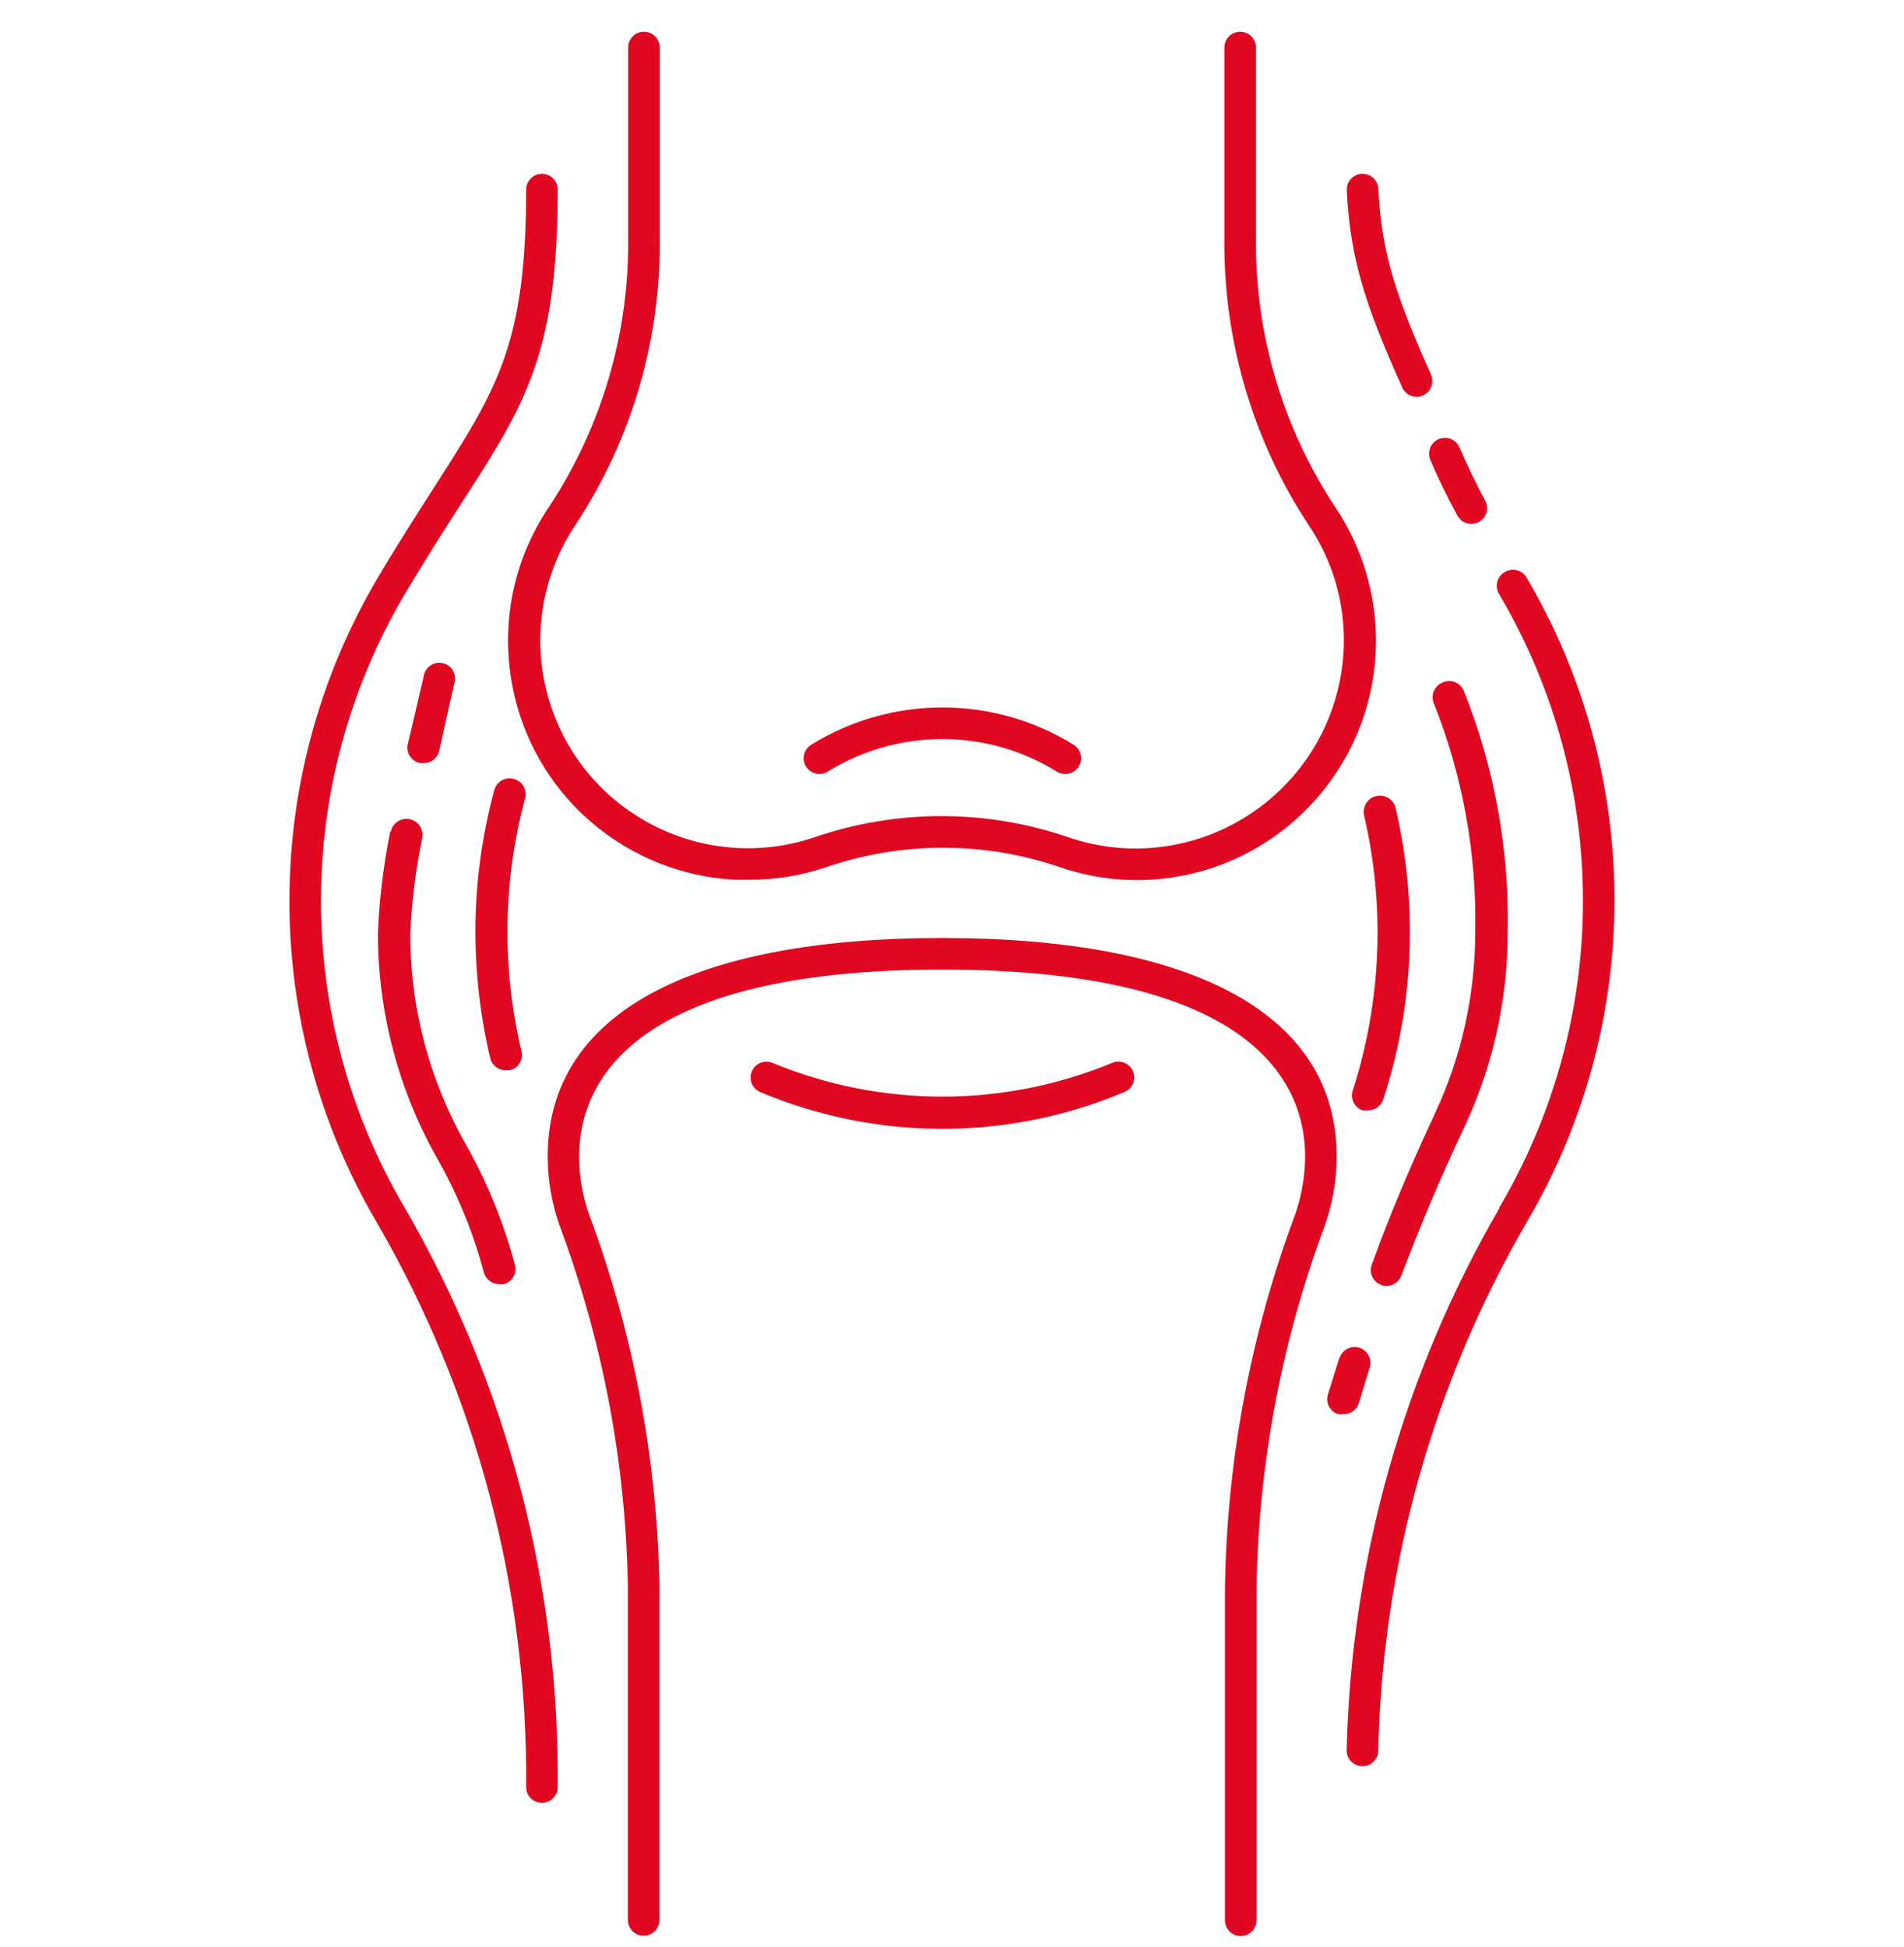
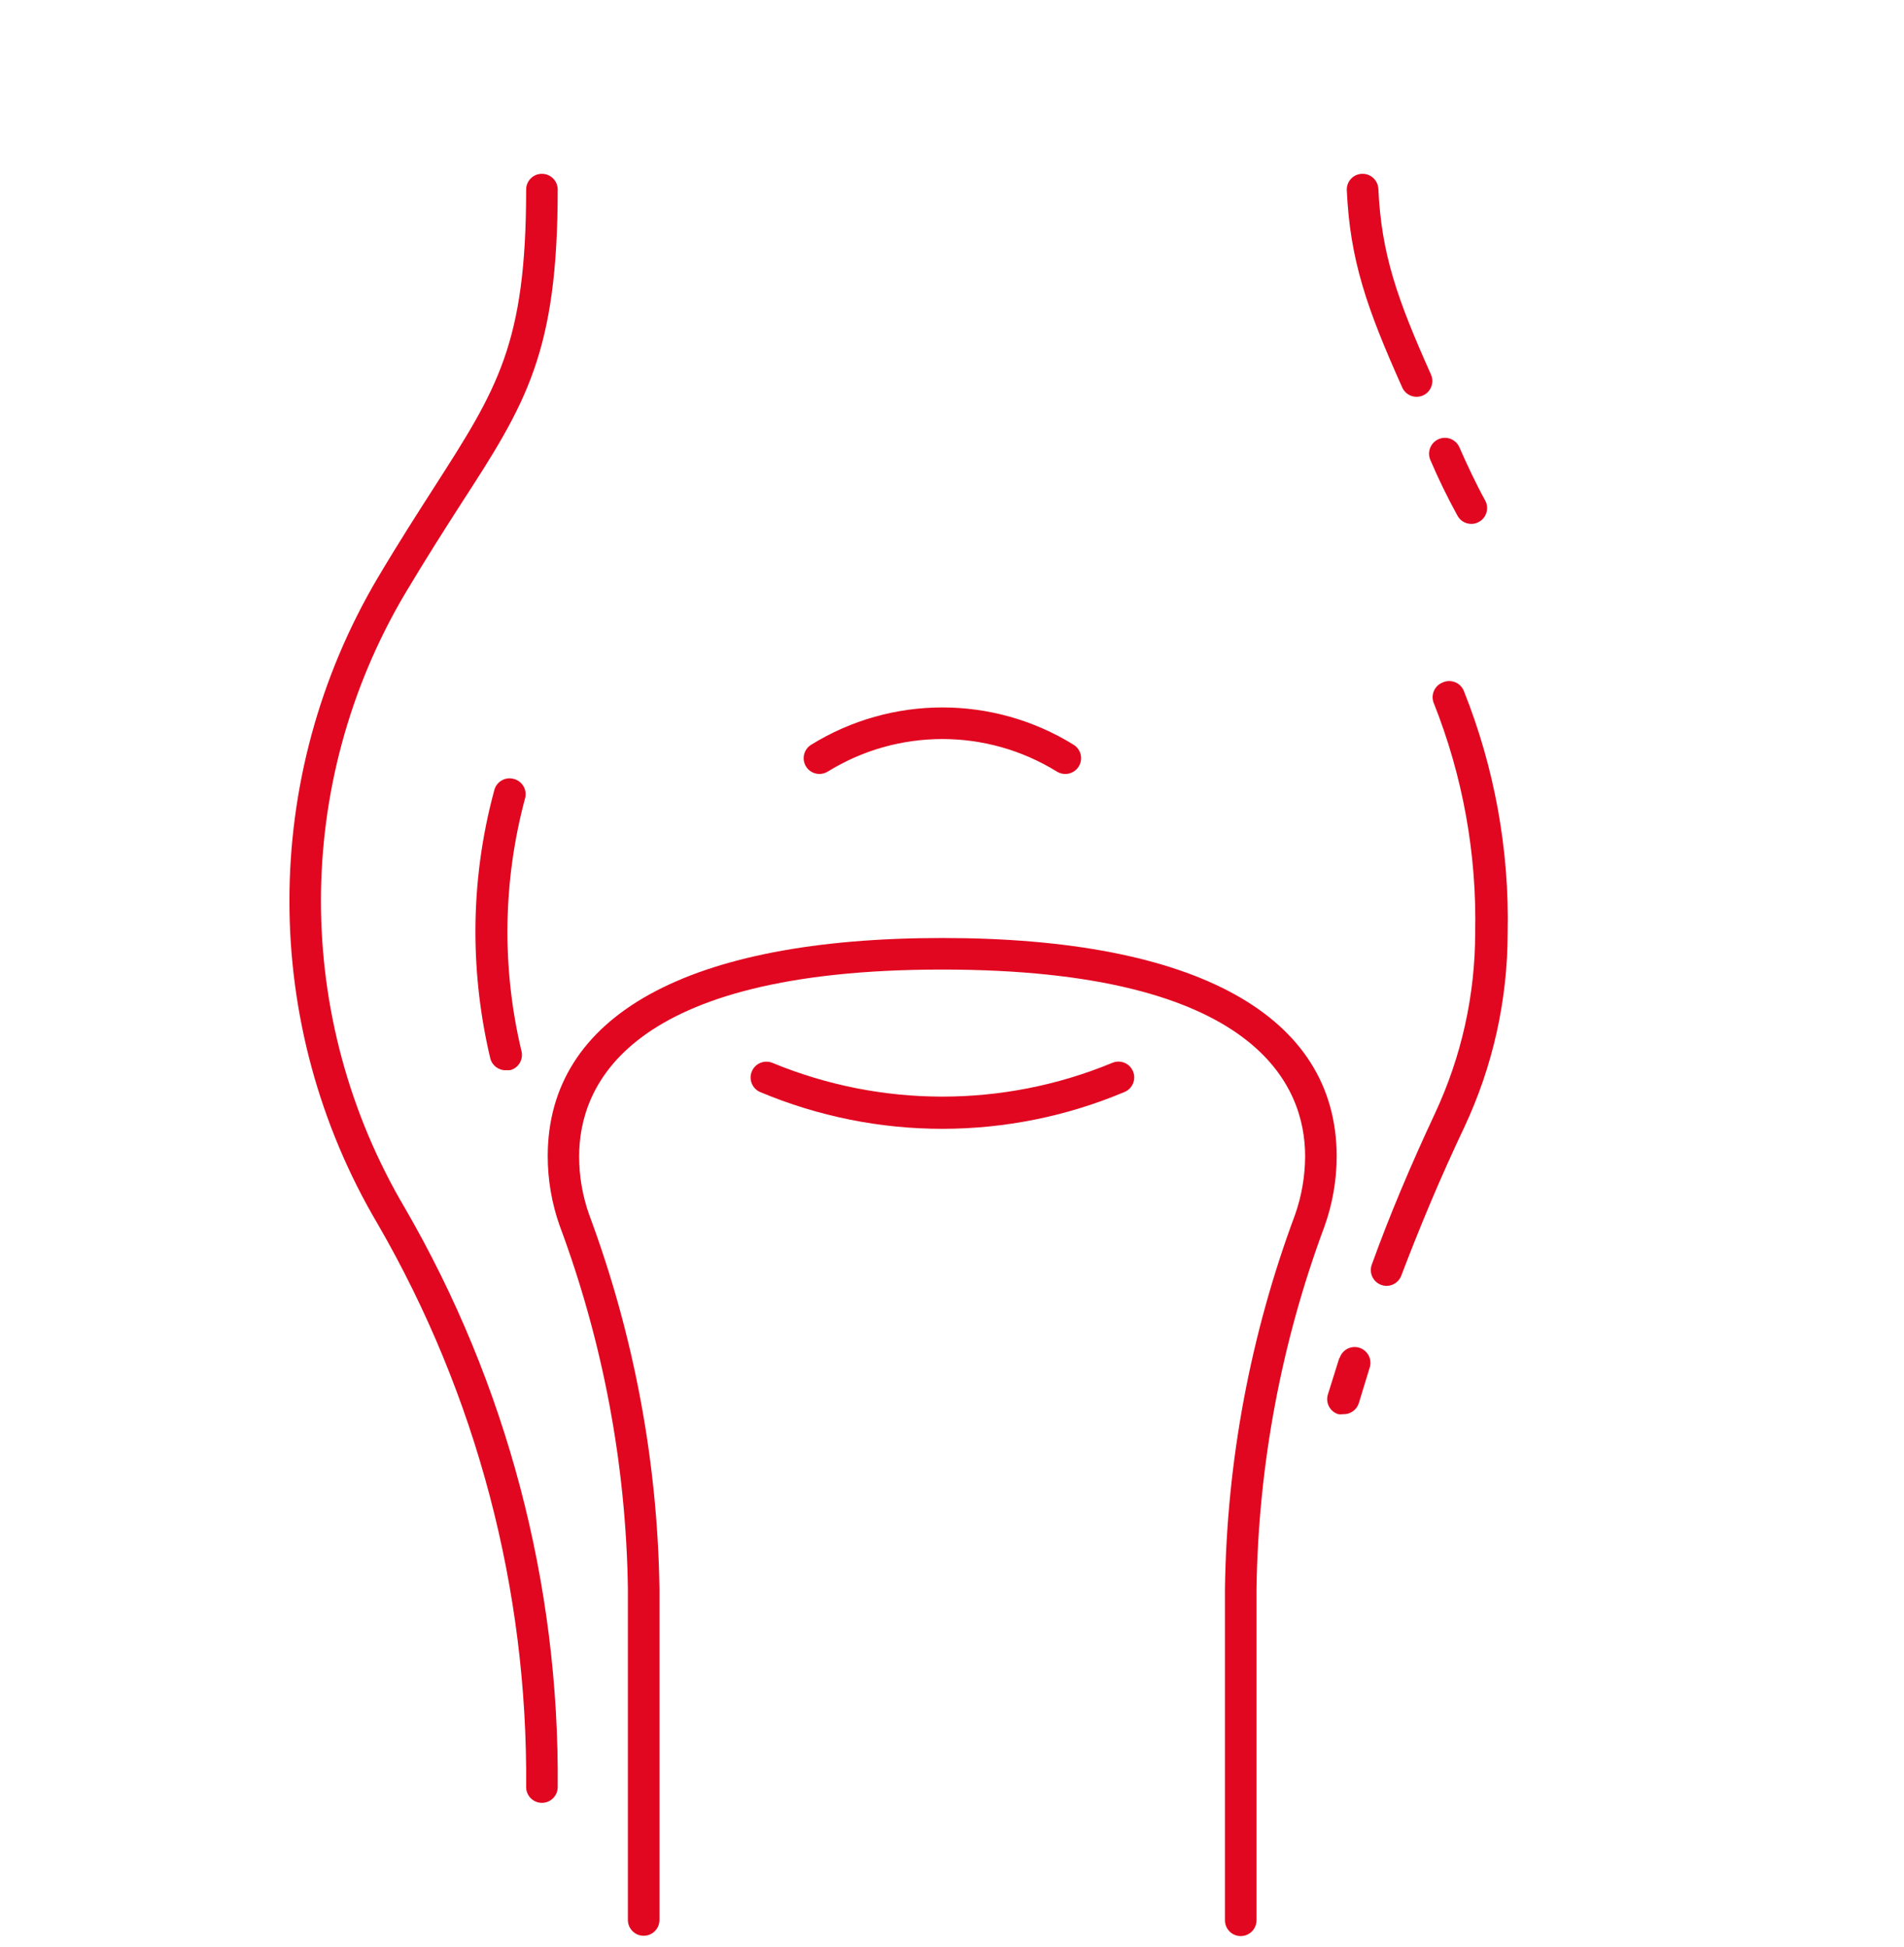
<svg xmlns="http://www.w3.org/2000/svg" width="45" height="46" viewBox="0 0 45 46" fill="none">
  <g clip-path="url(#clip0_347_261)">
-     <path d="M32.511 14.815C32.452 13.797 32.12 12.815 31.549 11.97C30.3 10.074 29.651 7.847 29.684 5.577V1.123C29.684 0.917 29.517 0.75 29.311 0.75C29.105 0.75 28.938 0.917 28.938 1.123V5.577C28.902 7.995 29.592 10.369 30.919 12.392C31.573 13.351 31.862 14.513 31.732 15.667C31.466 18.052 29.521 19.899 27.125 20.042C26.493 20.079 25.86 19.993 25.26 19.788C23.31 19.117 21.191 19.117 19.24 19.788C16.67 20.651 13.887 19.266 13.025 16.696C12.539 15.249 12.754 13.658 13.608 12.392C14.938 10.37 15.629 7.996 15.592 5.577V1.123C15.592 0.917 15.425 0.75 15.219 0.75C15.013 0.75 14.846 0.917 14.846 1.123V5.577C14.88 7.847 14.23 10.074 12.981 11.97C11.23 14.556 11.906 18.072 14.492 19.823C15.346 20.401 16.342 20.735 17.371 20.788H17.681C18.306 20.793 18.927 20.694 19.52 20.494C21.315 19.878 23.264 19.878 25.059 20.494C25.742 20.727 26.464 20.828 27.185 20.788C30.305 20.609 32.689 17.935 32.511 14.815Z" fill="#E10720" />
    <path d="M22.271 22.165C16.261 22.165 12.945 23.996 12.945 27.323C12.946 27.88 13.04 28.432 13.225 28.957C14.25 31.704 14.796 34.605 14.84 37.536V45.37C14.84 45.575 15.007 45.743 15.213 45.743C15.419 45.743 15.586 45.575 15.586 45.37V37.536C15.54 34.52 14.979 31.534 13.926 28.707C13.768 28.263 13.687 27.795 13.688 27.323C13.688 25.675 14.807 22.911 22.267 22.911C29.727 22.911 30.846 25.675 30.846 27.323C30.844 27.795 30.764 28.262 30.607 28.707C29.553 31.536 28.993 34.525 28.951 37.544V45.377C28.951 45.583 29.118 45.75 29.324 45.75C29.53 45.75 29.697 45.583 29.697 45.377V37.544C29.74 34.613 30.285 31.711 31.309 28.965C31.495 28.44 31.59 27.887 31.592 27.331C31.592 24 28.28 22.165 22.271 22.165Z" fill="#E10720" />
-     <path d="M32.986 19.098C32.939 18.892 32.733 18.764 32.528 18.811C32.322 18.858 32.193 19.064 32.24 19.27C32.739 21.414 32.648 23.652 31.979 25.749C31.904 25.941 31.998 26.157 32.19 26.233C32.194 26.235 32.199 26.236 32.203 26.238C32.241 26.243 32.28 26.243 32.319 26.238C32.487 26.246 32.639 26.14 32.692 25.98C33.108 24.707 33.321 23.377 33.322 22.038C33.323 21.048 33.211 20.062 32.986 19.098Z" fill="#E10720" />
    <path d="M12.139 18.405C11.941 18.352 11.738 18.469 11.684 18.666C11.386 19.76 11.236 20.889 11.236 22.023C11.238 23.028 11.355 24.029 11.587 25.007C11.629 25.177 11.784 25.296 11.96 25.29H12.05C12.25 25.243 12.374 25.042 12.326 24.841C12.326 24.84 12.326 24.84 12.325 24.839C11.854 22.865 11.885 20.804 12.415 18.845C12.457 18.648 12.335 18.453 12.139 18.405Z" fill="#E10720" />
    <path d="M32.115 31.844C31.925 31.792 31.728 31.896 31.664 32.083L31.649 32.105L31.384 32.952C31.323 33.149 31.433 33.357 31.63 33.418C31.667 33.424 31.705 33.424 31.742 33.418C31.911 33.426 32.064 33.319 32.115 33.157L32.376 32.303C32.431 32.104 32.314 31.899 32.115 31.844Z" fill="#E10720" />
    <path d="M34.6 16.334C34.527 16.142 34.311 16.045 34.119 16.118C34.11 16.122 34.101 16.125 34.093 16.129C33.902 16.206 33.809 16.424 33.886 16.615C33.887 16.616 33.887 16.617 33.888 16.618C34.573 18.341 34.906 20.184 34.865 22.038C34.865 23.515 34.54 24.974 33.914 26.312C33.332 27.558 32.839 28.726 32.422 29.882C32.351 30.074 32.447 30.287 32.638 30.36C32.681 30.377 32.726 30.386 32.772 30.386C32.927 30.385 33.065 30.288 33.119 30.143C33.544 29.024 34.029 27.857 34.611 26.63C35.285 25.192 35.633 23.625 35.633 22.038C35.675 20.087 35.323 18.147 34.6 16.334Z" fill="#E10720" />
-     <path d="M10.5 15.68C10.304 15.615 10.093 15.721 10.028 15.917C10.021 15.939 10.016 15.961 10.013 15.984C9.912 16.42 9.785 16.976 9.64 17.576C9.591 17.776 9.713 17.979 9.913 18.028C9.919 18.029 9.925 18.03 9.931 18.032H10.009C10.188 18.036 10.345 17.912 10.382 17.737C10.513 17.136 10.639 16.584 10.736 16.152C10.801 15.956 10.695 15.745 10.5 15.68Z" fill="#E10720" />
-     <path d="M12.169 29.886C11.912 28.919 11.536 27.988 11.05 27.114C10.162 25.578 9.694 23.835 9.696 22.06C9.731 21.299 9.825 20.542 9.98 19.796C10.017 19.59 9.88 19.393 9.674 19.356C9.468 19.319 9.271 19.456 9.234 19.662L9.226 19.639C9.064 20.43 8.966 21.232 8.932 22.038C8.93 23.942 9.43 25.813 10.383 27.461C10.841 28.285 11.195 29.162 11.438 30.072C11.485 30.238 11.639 30.351 11.811 30.345C11.845 30.35 11.879 30.35 11.912 30.345C12.109 30.288 12.224 30.084 12.169 29.886Z" fill="#E10720" />
    <path d="M33.82 8.851C33.82 8.85 33.819 8.849 33.819 8.848C33.017 7.054 32.647 5.995 32.577 4.462C32.566 4.256 32.391 4.097 32.185 4.107C31.979 4.117 31.82 4.293 31.831 4.499C31.909 6.151 32.297 7.27 33.14 9.154C33.223 9.342 33.443 9.428 33.632 9.344C33.632 9.344 33.632 9.344 33.632 9.344C33.82 9.26 33.904 9.039 33.82 8.851Z" fill="#E10720" />
    <path d="M35.108 11.839C34.877 11.418 34.676 10.989 34.493 10.571C34.41 10.382 34.19 10.295 34.001 10.377C33.811 10.46 33.724 10.68 33.806 10.87C33.997 11.317 34.202 11.739 34.441 12.175C34.504 12.301 34.632 12.38 34.773 12.38C34.831 12.381 34.889 12.367 34.941 12.339C35.125 12.248 35.2 12.024 35.108 11.839Z" fill="#E10720" />
-     <path d="M36.069 13.63C35.957 13.461 35.73 13.413 35.558 13.522C35.381 13.627 35.323 13.856 35.428 14.033C38.074 18.509 38.074 24.07 35.428 28.547H35.439C33.174 32.446 31.932 36.855 31.828 41.363C31.828 41.569 31.995 41.736 32.201 41.736C32.407 41.736 32.574 41.569 32.574 41.363C32.671 36.982 33.874 32.697 36.069 28.905C38.854 24.194 38.854 18.341 36.069 13.63Z" fill="#E10720" />
    <path d="M9.57 28.547C6.924 24.071 6.924 18.509 9.57 14.033C10.066 13.201 10.507 12.511 10.895 11.907C12.435 9.534 13.181 8.333 13.181 4.48C13.181 4.274 13.014 4.107 12.808 4.107C12.602 4.107 12.435 4.274 12.435 4.48C12.435 8.124 11.756 9.184 10.268 11.504C9.876 12.116 9.429 12.809 8.929 13.652C6.144 18.363 6.144 24.217 8.929 28.927C11.265 32.968 12.476 37.561 12.435 42.229C12.435 42.435 12.602 42.602 12.808 42.602C13.014 42.602 13.181 42.435 13.181 42.229C13.224 37.427 11.977 32.702 9.57 28.547Z" fill="#E10720" />
    <path d="M25.375 17.599C23.474 16.423 21.072 16.423 19.171 17.599C18.997 17.706 18.942 17.935 19.048 18.11C19.155 18.286 19.385 18.341 19.561 18.234C19.562 18.234 19.562 18.233 19.563 18.233C21.223 17.207 23.32 17.207 24.979 18.233C25.039 18.27 25.107 18.289 25.177 18.289C25.383 18.29 25.55 18.123 25.551 17.917C25.552 17.788 25.485 17.667 25.375 17.599Z" fill="#E10720" />
    <path d="M26.78 25.319C26.776 25.311 26.773 25.302 26.768 25.294C26.68 25.113 26.463 25.036 26.28 25.119C23.713 26.178 20.831 26.178 18.264 25.119C18.074 25.036 17.854 25.123 17.771 25.313C17.689 25.502 17.776 25.723 17.965 25.805C20.718 26.964 23.822 26.964 26.574 25.805C26.765 25.728 26.857 25.51 26.78 25.319Z" fill="#E10720" />
  </g>
  <defs>
    <clipPath id="clip0_347_261">
      <rect width="45" height="45" fill="white" transform="translate(0 0.75)" />
    </clipPath>
  </defs>
</svg>